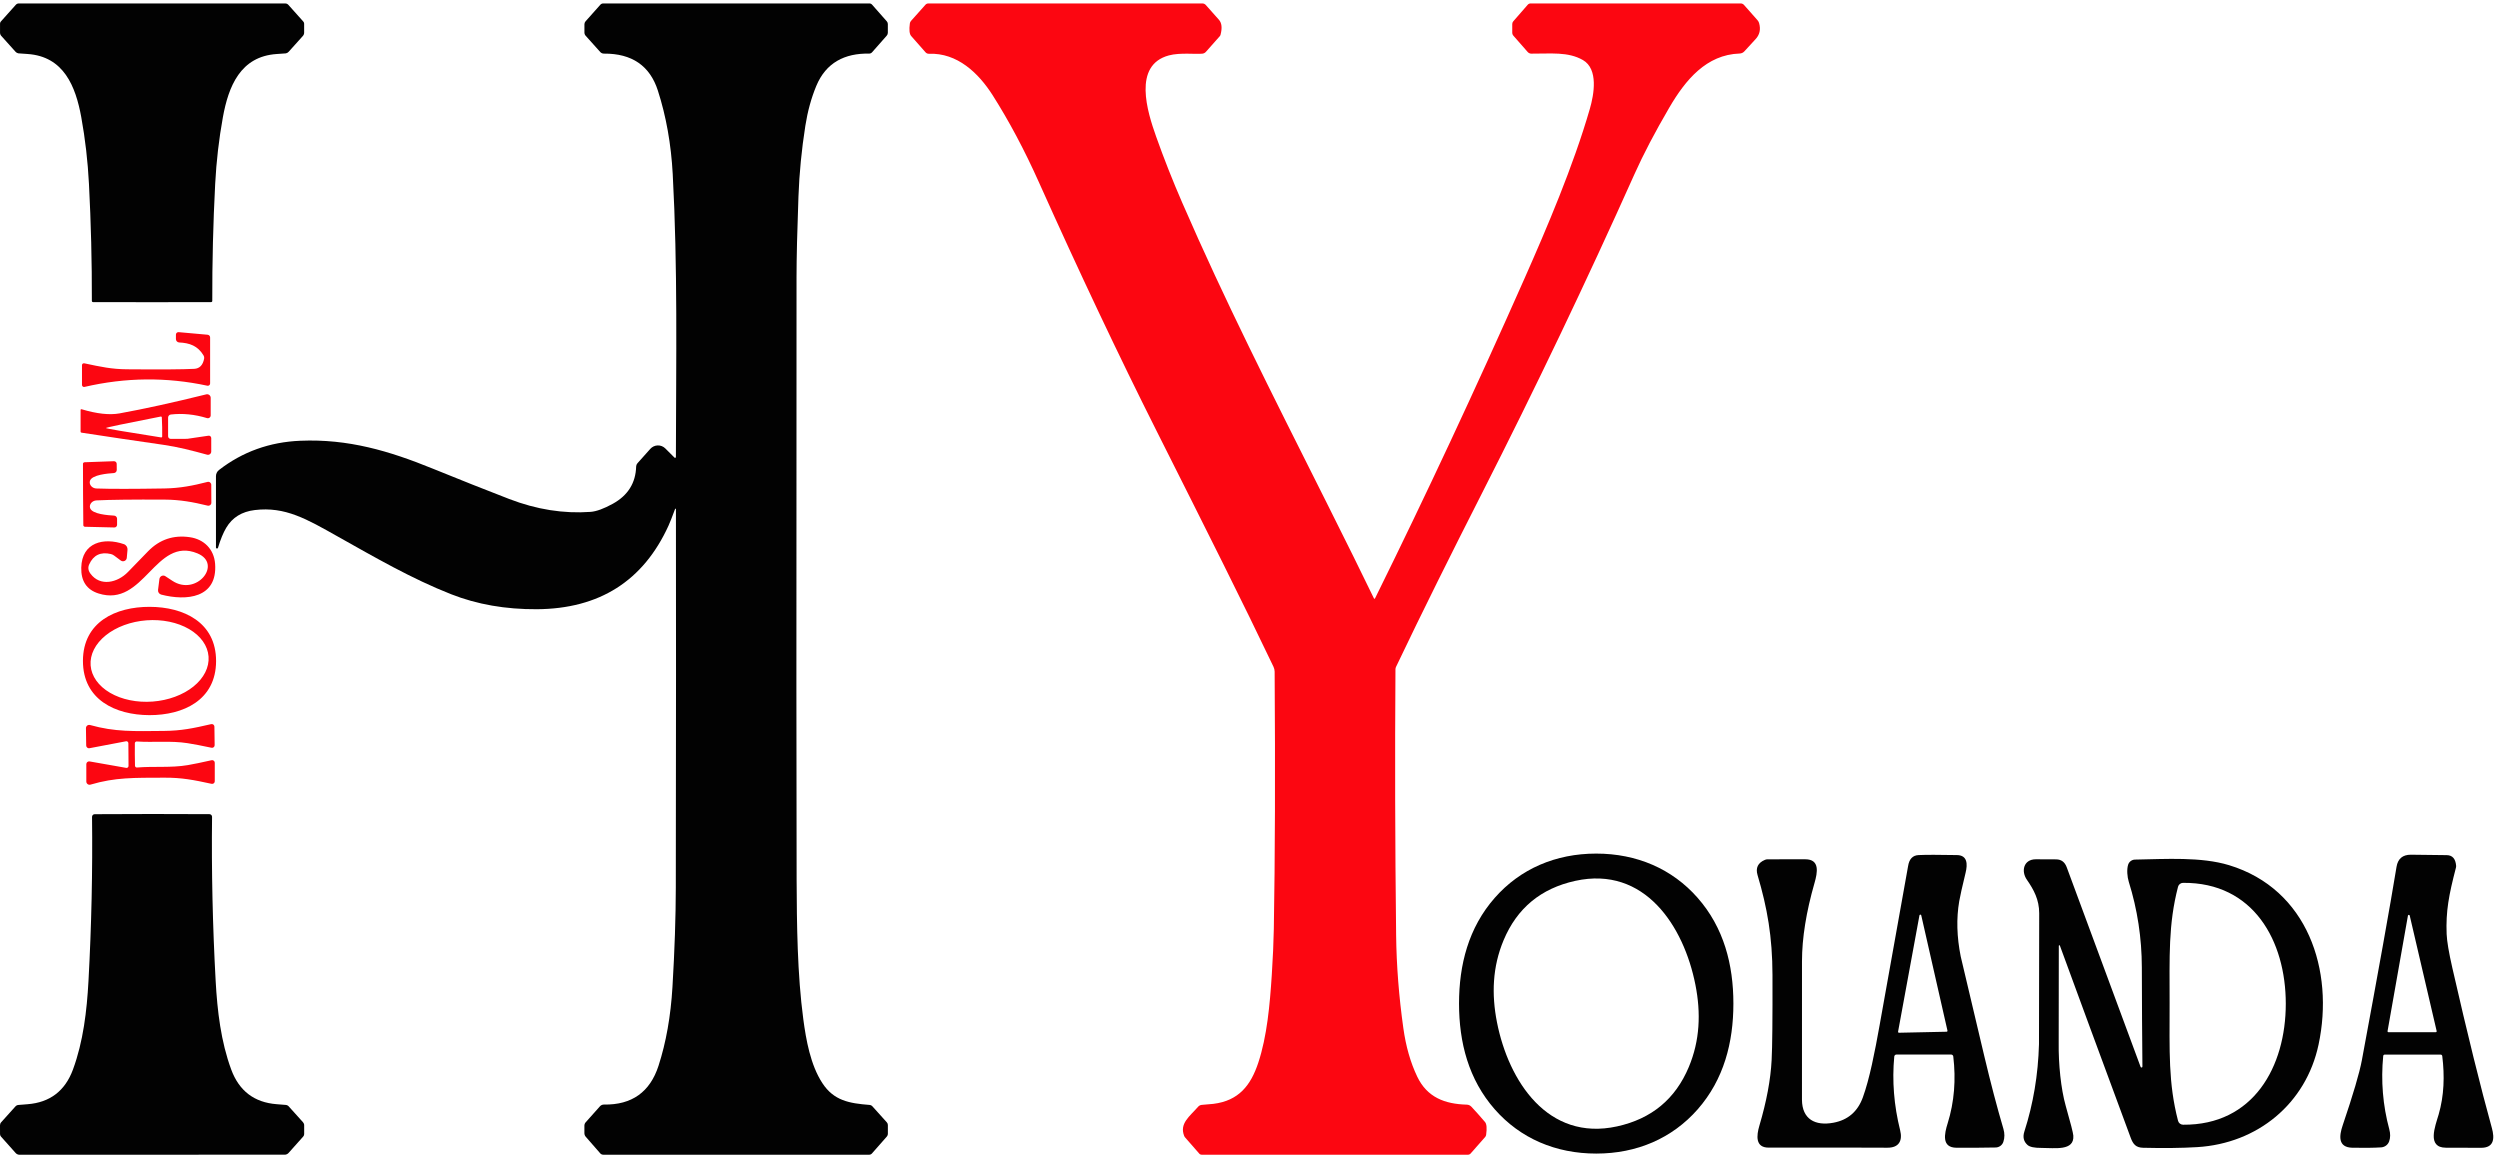
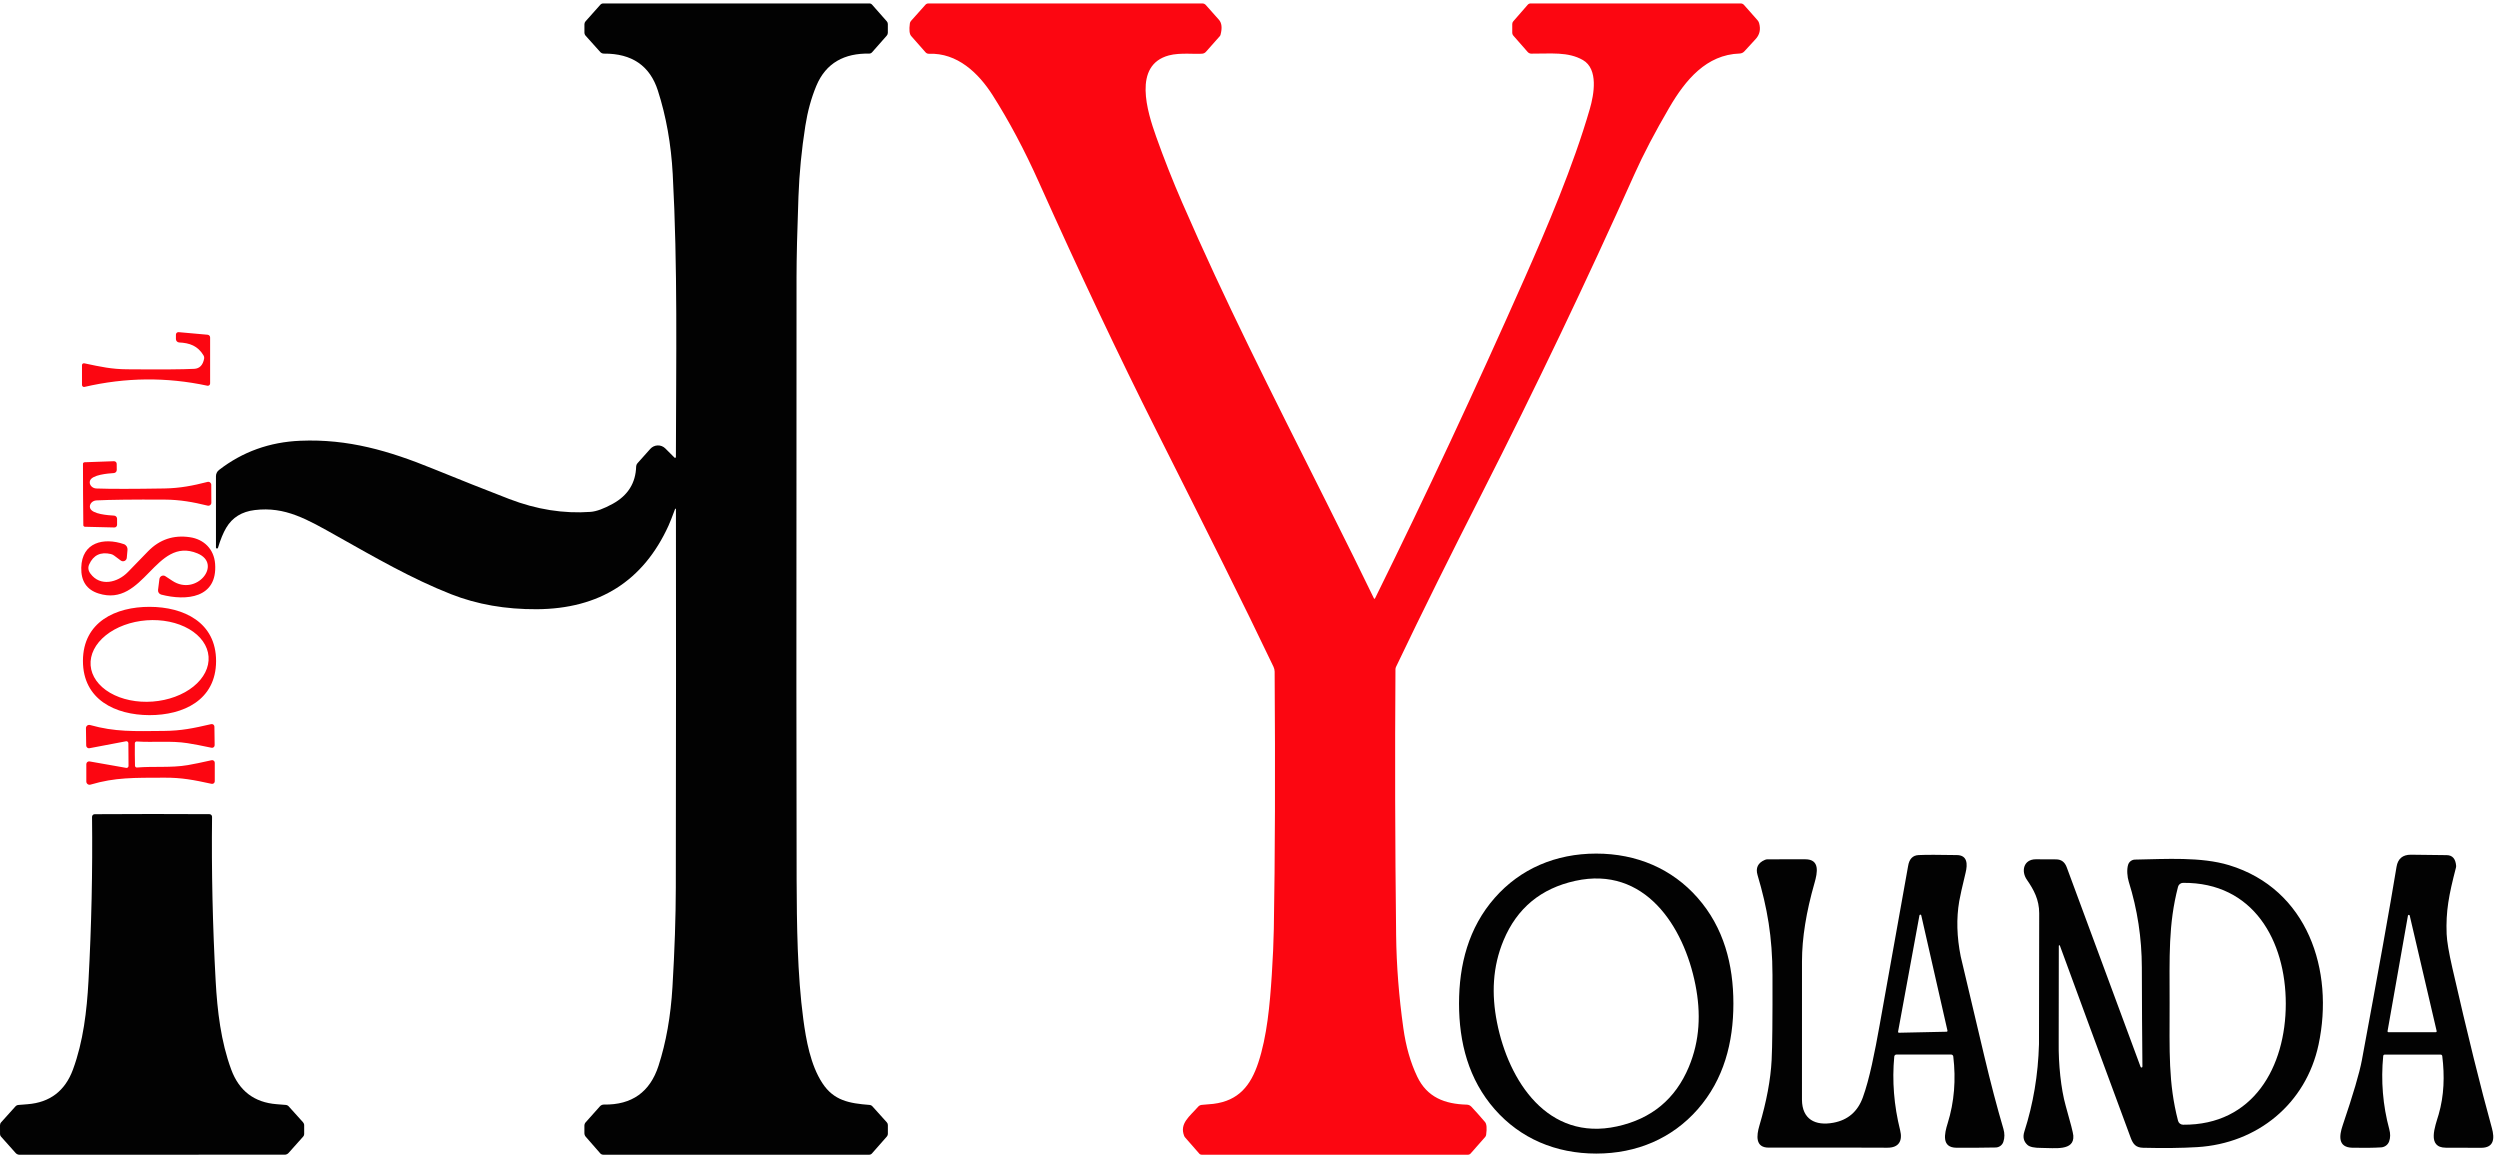
<svg xmlns="http://www.w3.org/2000/svg" width="250" height="116" viewBox="0 0 250 116" fill="none">
-   <path d="M15.208 0.344C23.811 0.344 28.253 0.345 28.535 0.347C28.591 0.347 28.646 0.359 28.696 0.382C28.747 0.404 28.793 0.437 28.83 0.478L30.334 2.159C30.385 2.216 30.414 2.289 30.414 2.366V3.27C30.413 3.388 30.37 3.502 30.292 3.59L28.867 5.176C28.794 5.259 28.695 5.316 28.587 5.337C28.569 5.339 28.264 5.361 27.673 5.401C24.029 5.642 22.851 8.647 22.29 11.713C21.895 13.887 21.637 16.117 21.517 18.402C21.314 22.316 21.218 26.212 21.228 30.091C21.228 30.106 21.225 30.122 21.22 30.136C21.214 30.151 21.206 30.164 21.195 30.175C21.184 30.186 21.171 30.195 21.157 30.201C21.143 30.207 21.127 30.21 21.112 30.21C19.904 30.218 17.935 30.221 15.205 30.219C12.477 30.219 10.509 30.216 9.302 30.21C9.286 30.21 9.271 30.207 9.257 30.201C9.242 30.195 9.229 30.186 9.219 30.175C9.208 30.164 9.199 30.151 9.194 30.136C9.188 30.122 9.185 30.106 9.186 30.091C9.196 26.212 9.1 22.316 8.897 18.402C8.779 16.117 8.522 13.887 8.126 11.713C7.566 8.647 6.388 5.639 2.743 5.398C2.152 5.358 1.848 5.336 1.83 5.334C1.721 5.313 1.623 5.256 1.55 5.173L0.125 3.587C0.046 3.499 0.003 3.385 0.003 3.267V2.363C0.003 2.286 0.031 2.213 0.082 2.156L1.586 0.475C1.624 0.434 1.669 0.401 1.72 0.378C1.771 0.356 1.826 0.344 1.882 0.344C2.164 0.344 6.606 0.344 15.208 0.344Z" fill="#020202" />
  <path d="M67.507 50.902C67.213 51.697 66.995 52.25 66.853 52.561C64.332 58.092 59.947 60.879 53.697 60.922C50.569 60.942 47.709 60.443 45.117 59.424C41.183 57.877 37.496 55.74 33.742 53.633C30.688 51.916 28.526 50.637 25.478 51.005C24.183 51.161 23.233 51.749 22.628 52.768C22.324 53.278 22.047 53.95 21.797 54.787C21.789 54.809 21.773 54.828 21.753 54.841C21.732 54.853 21.708 54.858 21.684 54.854C21.66 54.851 21.639 54.839 21.623 54.821C21.607 54.803 21.597 54.78 21.596 54.756V47.613C21.596 47.495 21.624 47.378 21.677 47.271C21.729 47.165 21.806 47.071 21.901 46.998C24.255 45.175 26.968 44.201 30.039 44.075C34.813 43.877 38.896 45.08 43.284 46.867C45.957 47.955 48.5 48.965 50.914 49.897C53.654 50.952 56.367 51.383 59.052 51.188C59.635 51.145 60.379 50.874 61.284 50.375C62.794 49.541 63.572 48.296 63.616 46.642C63.62 46.528 63.664 46.418 63.741 46.331L65.032 44.885C65.126 44.781 65.24 44.696 65.367 44.637C65.494 44.578 65.632 44.546 65.772 44.542C65.912 44.538 66.052 44.562 66.182 44.614C66.312 44.666 66.431 44.744 66.53 44.843L67.45 45.762C67.461 45.773 67.476 45.781 67.492 45.784C67.507 45.788 67.524 45.786 67.539 45.78C67.554 45.773 67.567 45.763 67.576 45.75C67.585 45.736 67.59 45.72 67.59 45.704C67.608 35.8 67.775 26.781 67.273 17.416C67.111 14.412 66.615 11.626 65.787 9.058C64.987 6.573 63.19 5.341 60.395 5.362C60.324 5.363 60.254 5.349 60.19 5.32C60.125 5.292 60.067 5.25 60.021 5.197L58.568 3.577C58.488 3.49 58.443 3.373 58.443 3.252V2.424C58.443 2.32 58.481 2.219 58.55 2.14L60.036 0.472C60.072 0.432 60.117 0.4 60.166 0.377C60.216 0.355 60.27 0.344 60.325 0.344H86.942C86.993 0.344 87.043 0.355 87.088 0.376C87.134 0.397 87.174 0.428 87.207 0.466L88.684 2.14C88.748 2.213 88.784 2.308 88.784 2.408V3.276C88.784 3.382 88.745 3.485 88.674 3.565L87.204 5.231C87.169 5.272 87.125 5.304 87.075 5.326C87.026 5.348 86.972 5.36 86.918 5.359C84.479 5.316 82.6 6.257 81.629 8.592C81.128 9.796 80.762 11.128 80.533 12.59C80.159 14.967 79.93 17.324 79.845 19.663C79.719 23.089 79.655 25.765 79.653 27.692C79.633 62.148 79.636 82.242 79.662 87.974C79.683 92.447 79.729 97.407 80.329 101.91C80.606 103.983 81.044 106.489 82.235 108.31C83.38 110.067 84.933 110.335 86.957 110.493C87.067 110.503 87.168 110.553 87.24 110.633L88.687 112.241C88.751 112.313 88.787 112.406 88.787 112.502V113.364C88.787 113.478 88.745 113.587 88.668 113.672L87.195 115.346C87.16 115.385 87.118 115.417 87.071 115.438C87.023 115.46 86.972 115.471 86.921 115.471H60.325C60.269 115.471 60.213 115.459 60.161 115.436C60.11 115.413 60.064 115.379 60.027 115.337L58.577 113.678C58.489 113.578 58.44 113.449 58.44 113.315V112.563C58.44 112.442 58.485 112.324 58.565 112.234L59.996 110.63C60.047 110.573 60.109 110.529 60.178 110.499C60.248 110.469 60.323 110.454 60.398 110.456C63.181 110.501 64.999 109.209 65.851 106.58C66.608 104.244 67.073 101.617 67.246 98.701C67.465 95.019 67.576 91.704 67.581 88.757C67.605 72.908 67.609 60.294 67.593 50.917C67.595 50.906 67.592 50.894 67.586 50.884C67.579 50.875 67.569 50.869 67.558 50.867C67.546 50.864 67.535 50.867 67.525 50.874C67.516 50.88 67.51 50.89 67.507 50.902Z" fill="#020202" />
  <path d="M137.396 59.844C137.401 59.853 137.408 59.862 137.417 59.867C137.427 59.873 137.437 59.876 137.448 59.876C137.459 59.876 137.469 59.873 137.478 59.867C137.487 59.862 137.495 59.853 137.5 59.844C142.568 49.579 147.55 38.918 152.446 27.859C154.672 22.826 157.333 16.603 158.986 10.879C159.4 9.445 159.857 6.905 158.289 6.004C156.794 5.149 155.071 5.38 153.128 5.365C153.06 5.364 152.993 5.349 152.931 5.32C152.869 5.292 152.814 5.251 152.769 5.2L151.341 3.571C151.266 3.487 151.225 3.378 151.225 3.264V2.402C151.225 2.304 151.261 2.209 151.326 2.134L152.775 0.472C152.81 0.432 152.854 0.4 152.903 0.378C152.953 0.355 153.006 0.344 153.061 0.344H174.07C174.132 0.344 174.193 0.357 174.25 0.383C174.307 0.409 174.357 0.446 174.399 0.493L175.747 2.016C175.822 2.098 175.877 2.197 175.909 2.305C176.093 2.944 175.968 3.49 175.531 3.943C175.237 4.249 174.875 4.644 174.444 5.127C174.384 5.196 174.309 5.251 174.226 5.29C174.143 5.328 174.052 5.35 173.96 5.353C170.638 5.465 168.55 7.986 166.933 10.754C165.484 13.236 164.324 15.452 163.453 17.401C158.644 28.142 153.55 38.801 148.171 49.376C145.212 55.195 142.234 61.162 139.6 66.692C139.564 66.768 139.546 66.852 139.546 66.938C139.485 75.504 139.507 84.368 139.613 93.531C139.649 96.549 139.89 99.644 140.334 102.814C140.59 104.645 141.052 106.26 141.72 107.658C142.712 109.738 144.481 110.405 146.682 110.465C146.767 110.467 146.851 110.486 146.929 110.521C147.007 110.556 147.077 110.607 147.136 110.669C147.548 111.106 148.004 111.617 148.503 112.204C148.668 112.399 148.704 112.827 148.613 113.489C148.601 113.568 148.567 113.642 148.515 113.702L147.066 115.346C147.031 115.386 146.987 115.418 146.938 115.441C146.889 115.463 146.837 115.474 146.783 115.474H120.169C120.123 115.474 120.078 115.464 120.036 115.445C119.995 115.426 119.958 115.399 119.929 115.364L118.519 113.754C118.474 113.703 118.439 113.647 118.415 113.586C117.934 112.344 118.951 111.656 119.81 110.676C119.905 110.566 120.04 110.498 120.184 110.487C120.816 110.436 121.2 110.403 121.338 110.386C123.881 110.073 125.077 108.532 125.826 106.279C126.706 103.624 126.986 100.467 127.178 97.501C127.29 95.747 127.358 94.215 127.382 92.903C127.506 85.795 127.533 77.216 127.464 67.166C127.462 66.996 127.423 66.828 127.348 66.673C124.295 60.264 120.894 53.511 115.675 43.128C111.885 35.594 107.949 27.273 103.865 18.168C102.442 14.993 100.91 12.114 99.27 9.53C97.854 7.304 95.732 5.267 92.888 5.377C92.826 5.379 92.765 5.367 92.708 5.343C92.651 5.319 92.6 5.283 92.559 5.237C92.371 5.026 91.89 4.48 91.116 3.599C90.944 3.402 90.9 2.985 90.985 2.347C90.997 2.25 91.039 2.16 91.104 2.089L92.547 0.472C92.584 0.432 92.629 0.399 92.679 0.377C92.729 0.355 92.784 0.344 92.84 0.344H120.233C120.298 0.344 120.362 0.358 120.422 0.384C120.481 0.41 120.534 0.448 120.577 0.496C120.884 0.835 121.323 1.329 121.895 1.979C122.18 2.3 122.232 2.799 122.054 3.477C122.04 3.531 122.013 3.581 121.975 3.623L120.592 5.182C120.504 5.282 120.383 5.347 120.251 5.365C119.594 5.444 118.019 5.237 116.887 5.541C113.258 6.516 114.734 11.183 115.614 13.662C116.398 15.868 117.266 18.068 118.22 20.262C122.532 30.176 126.883 38.753 132.665 50.274C134.654 54.241 136.231 57.431 137.396 59.844Z" fill="#FC0611" />
  <path d="M20.735 38.571C16.653 37.696 12.556 37.736 8.446 38.692C8.417 38.699 8.386 38.699 8.357 38.693C8.327 38.686 8.3 38.673 8.276 38.654C8.252 38.636 8.233 38.612 8.22 38.585C8.207 38.557 8.2 38.528 8.199 38.497V36.509C8.2 36.482 8.206 36.454 8.218 36.43C8.23 36.405 8.248 36.383 8.269 36.366C8.291 36.349 8.316 36.336 8.343 36.33C8.37 36.324 8.398 36.324 8.425 36.33C10.108 36.689 11.168 36.917 12.694 36.929C16.047 36.958 18.291 36.943 19.425 36.884C19.963 36.855 20.293 36.512 20.415 35.855C20.434 35.753 20.416 35.648 20.363 35.559C19.782 34.573 18.947 34.293 17.918 34.247C17.83 34.243 17.748 34.205 17.687 34.142C17.626 34.078 17.592 33.994 17.592 33.906V33.461C17.592 33.427 17.599 33.393 17.613 33.362C17.627 33.331 17.647 33.302 17.673 33.279C17.698 33.256 17.728 33.238 17.761 33.227C17.794 33.216 17.829 33.212 17.863 33.215L20.762 33.474C20.83 33.48 20.894 33.511 20.94 33.56C20.986 33.61 21.012 33.675 21.012 33.742V38.348C21.012 38.382 21.004 38.416 20.989 38.447C20.974 38.477 20.953 38.504 20.926 38.526C20.9 38.547 20.869 38.562 20.835 38.57C20.802 38.578 20.768 38.578 20.735 38.571Z" fill="#FC0611" />
-   <path d="M8.142 43.265C8.118 43.262 8.098 43.25 8.082 43.233C8.067 43.216 8.059 43.194 8.059 43.171V40.997C8.059 40.985 8.062 40.974 8.067 40.963C8.073 40.953 8.08 40.943 8.09 40.936C8.099 40.929 8.11 40.924 8.122 40.922C8.133 40.92 8.145 40.921 8.157 40.924C9.691 41.383 10.959 41.521 11.96 41.338C14.42 40.892 17.309 40.257 20.628 39.435C20.68 39.422 20.735 39.421 20.788 39.433C20.841 39.444 20.891 39.468 20.933 39.501C20.976 39.535 21.01 39.577 21.034 39.626C21.057 39.675 21.07 39.728 21.069 39.782V41.536C21.07 41.581 21.059 41.625 21.039 41.666C21.019 41.706 20.989 41.74 20.953 41.767C20.917 41.794 20.875 41.812 20.831 41.819C20.786 41.827 20.741 41.823 20.698 41.81C19.464 41.434 18.258 41.315 17.081 41.451C17.006 41.46 16.938 41.496 16.888 41.552C16.838 41.608 16.81 41.68 16.81 41.755V43.625C16.81 43.66 16.817 43.694 16.831 43.727C16.844 43.759 16.864 43.788 16.889 43.813C16.915 43.838 16.945 43.857 16.977 43.87C17.01 43.883 17.045 43.89 17.081 43.89L18.692 43.883C18.71 43.883 18.727 43.883 18.743 43.88L20.85 43.57C20.884 43.565 20.919 43.568 20.952 43.577C20.985 43.587 21.015 43.604 21.041 43.626C21.067 43.649 21.088 43.677 21.102 43.708C21.117 43.739 21.124 43.773 21.124 43.807V45.156C21.124 45.206 21.113 45.255 21.09 45.3C21.068 45.345 21.036 45.384 20.996 45.414C20.956 45.445 20.91 45.465 20.861 45.475C20.812 45.485 20.761 45.483 20.713 45.47C19.166 45.047 17.796 44.693 16.365 44.486C13.434 44.064 10.693 43.657 8.142 43.265ZM10.592 42.803C10.595 42.853 12.435 43.167 16.113 43.743C16.126 43.746 16.139 43.745 16.152 43.741C16.165 43.738 16.177 43.731 16.187 43.723C16.198 43.714 16.206 43.703 16.211 43.691C16.217 43.679 16.219 43.666 16.219 43.652C16.223 43.372 16.222 43.053 16.216 42.696C16.208 42.339 16.197 42.02 16.183 41.74C16.182 41.727 16.179 41.714 16.172 41.702C16.166 41.691 16.158 41.68 16.148 41.672C16.137 41.664 16.125 41.658 16.112 41.655C16.099 41.652 16.086 41.652 16.073 41.655C12.419 42.371 10.592 42.754 10.592 42.803Z" fill="#FC0611" />
  <path d="M21.13 49.376C21.134 49.969 21.136 50.268 21.136 50.274C21.136 50.32 21.125 50.364 21.105 50.405C21.085 50.445 21.056 50.48 21.02 50.508C20.985 50.536 20.943 50.556 20.899 50.565C20.855 50.575 20.809 50.574 20.765 50.564C19.294 50.204 18.006 49.97 16.457 49.961C13.316 49.945 11.045 49.971 9.643 50.04C9.541 50.045 9.441 50.071 9.35 50.115C9.26 50.159 9.181 50.22 9.12 50.294C9.059 50.368 9.017 50.453 8.998 50.542C8.979 50.631 8.982 50.722 9.009 50.807C9.207 51.425 10.845 51.529 11.412 51.562C11.491 51.567 11.567 51.602 11.621 51.66C11.676 51.717 11.707 51.794 11.707 51.873V52.482C11.707 52.517 11.7 52.552 11.686 52.585C11.672 52.617 11.652 52.647 11.627 52.671C11.602 52.696 11.572 52.715 11.539 52.728C11.506 52.741 11.471 52.748 11.436 52.747L8.495 52.677C8.456 52.675 8.419 52.661 8.389 52.636C8.36 52.611 8.34 52.577 8.333 52.54C8.327 52.513 8.318 51.484 8.306 49.452C8.294 47.42 8.291 46.391 8.297 46.365C8.303 46.327 8.322 46.293 8.351 46.268C8.38 46.242 8.416 46.227 8.455 46.225L11.396 46.121C11.432 46.12 11.467 46.126 11.5 46.139C11.533 46.151 11.563 46.17 11.588 46.195C11.614 46.219 11.634 46.248 11.648 46.281C11.662 46.313 11.67 46.348 11.67 46.383L11.676 46.992C11.677 47.071 11.648 47.147 11.594 47.206C11.541 47.264 11.466 47.3 11.387 47.306C10.821 47.345 9.183 47.467 8.994 48.088C8.968 48.174 8.965 48.265 8.985 48.354C9.005 48.443 9.048 48.527 9.11 48.601C9.172 48.674 9.251 48.735 9.343 48.778C9.434 48.821 9.534 48.846 9.636 48.849C11.039 48.9 13.31 48.899 16.451 48.846C18 48.819 19.285 48.569 20.75 48.192C20.794 48.18 20.84 48.179 20.884 48.188C20.928 48.196 20.971 48.215 21.007 48.242C21.043 48.27 21.073 48.305 21.094 48.345C21.114 48.385 21.126 48.43 21.127 48.475C21.127 48.483 21.128 48.783 21.13 49.376Z" fill="#FC0611" />
  <path d="M15.942 57.895C15.951 57.827 15.979 57.761 16.021 57.707C16.064 57.652 16.121 57.61 16.185 57.584C16.25 57.559 16.32 57.551 16.389 57.562C16.457 57.573 16.522 57.602 16.575 57.646C16.626 57.678 16.845 57.822 17.233 58.078C19.641 59.673 22.293 56.394 19.745 55.338C15.516 53.587 14.417 60.809 9.844 59.345C8.666 58.967 8.094 58.108 8.126 56.769C8.184 54.22 10.379 53.724 12.389 54.415C12.503 54.455 12.6 54.532 12.666 54.633C12.731 54.735 12.761 54.855 12.751 54.975L12.678 55.785C12.672 55.852 12.648 55.915 12.609 55.97C12.57 56.024 12.517 56.067 12.456 56.094C12.395 56.121 12.328 56.132 12.262 56.125C12.195 56.117 12.132 56.093 12.078 56.053L11.409 55.554C11.312 55.482 11.201 55.43 11.083 55.402C10.06 55.164 9.338 55.511 8.918 56.443C8.778 56.752 8.819 57.058 9.043 57.362C10.008 58.681 11.749 58.285 12.803 57.192C13.54 56.427 14.214 55.733 14.825 55.109C15.974 53.942 17.362 53.48 18.99 53.721C20.381 53.925 21.401 54.899 21.511 56.385C21.761 59.829 18.631 60.112 16.122 59.46C16.02 59.433 15.932 59.37 15.874 59.283C15.816 59.197 15.791 59.092 15.805 58.988L15.942 57.895Z" fill="#FC0611" />
  <path d="M14.968 60.684C18.354 60.693 21.62 62.219 21.608 66.119C21.596 70.016 18.323 71.523 14.937 71.514C11.549 71.502 8.285 69.977 8.294 66.079C8.306 62.182 11.579 60.675 14.968 60.684ZM20.855 65.651C20.774 64.574 20.075 63.587 18.912 62.909C17.749 62.23 16.217 61.915 14.653 62.032C13.089 62.15 11.622 62.691 10.573 63.536C9.525 64.381 8.981 65.461 9.062 66.538C9.143 67.615 9.842 68.602 11.005 69.281C12.168 69.959 13.7 70.275 15.264 70.157C16.828 70.04 18.295 69.499 19.344 68.654C20.392 67.809 20.936 66.729 20.855 65.651Z" fill="#FC0611" />
  <path d="M13.482 75.451C13.486 76.123 13.492 76.502 13.5 76.587C13.505 76.635 13.528 76.679 13.565 76.71C13.601 76.741 13.648 76.755 13.695 76.751C15.348 76.614 17.117 76.794 18.765 76.514C19.361 76.412 20.16 76.248 21.161 76.021C21.199 76.012 21.238 76.012 21.276 76.021C21.314 76.03 21.349 76.047 21.38 76.072C21.41 76.096 21.435 76.127 21.452 76.163C21.469 76.198 21.477 76.237 21.477 76.276V78.128C21.477 78.167 21.469 78.205 21.452 78.24C21.435 78.275 21.41 78.306 21.38 78.331C21.35 78.356 21.314 78.373 21.276 78.382C21.238 78.391 21.199 78.391 21.161 78.383C19.34 77.987 18.171 77.759 16.435 77.768C13.385 77.781 11.543 77.726 9.046 78.463C8.998 78.477 8.947 78.48 8.897 78.471C8.848 78.462 8.801 78.441 8.761 78.411C8.721 78.381 8.688 78.342 8.666 78.297C8.643 78.252 8.632 78.202 8.632 78.152V76.413C8.632 76.373 8.641 76.333 8.658 76.297C8.676 76.26 8.701 76.228 8.732 76.202C8.763 76.176 8.799 76.158 8.838 76.147C8.877 76.137 8.918 76.135 8.958 76.142L12.623 76.788C12.652 76.793 12.681 76.791 12.708 76.784C12.736 76.776 12.762 76.763 12.783 76.744C12.805 76.726 12.823 76.702 12.835 76.676C12.846 76.65 12.852 76.622 12.852 76.593C12.85 76.325 12.848 75.945 12.846 75.454C12.842 74.963 12.839 74.584 12.837 74.316C12.836 74.287 12.83 74.259 12.817 74.234C12.805 74.208 12.787 74.185 12.765 74.167C12.743 74.149 12.717 74.136 12.69 74.129C12.662 74.122 12.633 74.121 12.605 74.127L8.948 74.821C8.909 74.829 8.868 74.827 8.829 74.818C8.79 74.808 8.754 74.79 8.723 74.765C8.691 74.739 8.666 74.708 8.648 74.672C8.63 74.636 8.621 74.596 8.62 74.556L8.595 72.818C8.594 72.767 8.605 72.718 8.627 72.673C8.649 72.627 8.68 72.588 8.72 72.557C8.76 72.526 8.806 72.505 8.855 72.496C8.904 72.486 8.955 72.488 9.003 72.501C11.512 73.201 13.351 73.122 16.402 73.092C18.137 73.076 19.303 72.833 21.118 72.413C21.156 72.403 21.196 72.403 21.234 72.411C21.272 72.419 21.308 72.436 21.339 72.46C21.37 72.484 21.395 72.515 21.413 72.55C21.431 72.585 21.44 72.623 21.441 72.662L21.465 74.513C21.466 74.553 21.458 74.592 21.442 74.628C21.425 74.664 21.401 74.696 21.371 74.721C21.341 74.746 21.305 74.764 21.267 74.774C21.23 74.783 21.19 74.784 21.152 74.775C20.149 74.562 19.348 74.409 18.749 74.316C17.099 74.057 15.333 74.261 13.677 74.148C13.63 74.145 13.583 74.161 13.547 74.192C13.511 74.223 13.489 74.268 13.485 74.316C13.477 74.401 13.476 74.779 13.482 75.451Z" fill="#FC0611" />
  <path d="M15.205 81.4C18.006 81.4 19.92 81.406 20.945 81.416C21.014 81.416 21.081 81.445 21.13 81.495C21.179 81.545 21.206 81.613 21.206 81.684C21.143 87.103 21.263 92.575 21.566 98.098C21.73 101.088 22.089 104.151 23.119 106.946C23.908 109.089 25.425 110.247 27.67 110.42C28.227 110.462 28.53 110.487 28.581 110.493C28.692 110.503 28.796 110.554 28.87 110.636L30.301 112.225C30.375 112.307 30.417 112.413 30.417 112.521V113.41C30.417 113.498 30.384 113.584 30.325 113.65L28.861 115.291C28.773 115.391 28.649 115.454 28.514 115.468C28.512 115.47 24.077 115.471 15.208 115.471C6.342 115.473 1.908 115.474 1.906 115.474C1.77 115.459 1.647 115.395 1.559 115.294L0.094 113.653C0.036 113.587 0.003 113.501 0.003 113.413L0 112.524C0 112.416 0.041 112.31 0.116 112.228L1.547 110.639C1.621 110.557 1.724 110.506 1.836 110.496C1.887 110.49 2.19 110.465 2.746 110.423C4.991 110.25 6.509 109.092 7.298 106.949C8.327 104.154 8.684 101.091 8.848 98.101C9.148 92.578 9.267 87.106 9.204 81.687C9.204 81.616 9.232 81.548 9.281 81.498C9.33 81.448 9.396 81.419 9.466 81.419C10.491 81.409 12.404 81.403 15.205 81.4Z" fill="#020202" />
  <path d="M159.619 85.359C163.672 85.359 167.207 86.878 169.758 89.776C172.392 92.769 173.339 96.475 173.339 100.357C173.339 104.236 172.395 107.941 169.764 110.937C167.213 113.839 163.678 115.358 159.625 115.358C155.573 115.358 152.035 113.842 149.483 110.94C146.85 107.947 145.906 104.242 145.903 100.363C145.903 96.481 146.847 92.775 149.477 89.783C152.029 86.881 155.567 85.359 159.619 85.359ZM149.7 102.242C150.86 108.109 154.775 114.159 161.708 112.639C165.148 111.886 167.54 109.907 168.881 106.702C169.993 104.047 170.102 101.307 169.542 98.481C168.385 92.614 164.47 86.564 157.534 88.084C154.093 88.837 151.702 90.816 150.36 94.021C149.249 96.676 149.142 99.419 149.7 102.242Z" fill="#020202" />
  <path d="M189.427 105.652C189.198 108.079 189.394 110.54 190.015 113.032C190.271 114.061 189.908 114.78 188.736 114.771C187.132 114.758 183.174 114.755 176.862 114.762C175.519 114.762 175.644 113.562 175.939 112.563C176.654 110.152 177.062 107.968 177.163 106.011C177.232 104.722 177.26 101.882 177.248 97.492C177.239 93.692 176.731 90.79 175.756 87.511C175.543 86.791 175.789 86.282 176.493 85.986C176.576 85.95 176.665 85.931 176.755 85.931C177.238 85.931 178.495 85.93 180.524 85.928C182.007 85.925 181.751 87.252 181.453 88.291C180.619 91.195 180.201 93.806 180.199 96.122C180.191 104.235 180.189 108.851 180.196 109.969C180.208 111.933 181.529 112.609 183.335 112.274C184.784 112.008 185.767 111.163 186.285 109.738C186.958 107.893 187.485 105.174 187.957 102.546C189.81 92.222 190.761 86.908 190.81 86.604C190.921 85.9 191.271 85.534 191.86 85.508C192.591 85.473 193.871 85.473 195.702 85.508C196.75 85.526 196.768 86.415 196.561 87.268C196.222 88.666 196.009 89.619 195.922 90.127C195.629 91.844 195.679 93.683 196.071 95.644C196.107 95.835 196.889 99.137 198.415 105.551C199.069 108.306 199.711 110.753 200.343 112.892C200.474 113.343 200.472 113.773 200.336 114.183C200.283 114.345 200.18 114.487 200.042 114.588C199.904 114.689 199.738 114.746 199.566 114.749C197.963 114.778 196.654 114.786 195.641 114.774C194.14 114.759 194.436 113.385 194.765 112.335C195.434 110.188 195.602 107.954 195.328 105.646C195.322 105.593 195.297 105.545 195.257 105.509C195.217 105.474 195.165 105.454 195.112 105.454H189.646C189.592 105.454 189.539 105.474 189.498 105.51C189.458 105.547 189.433 105.597 189.427 105.652ZM189.808 103.164C189.805 103.178 189.805 103.192 189.809 103.205C189.812 103.218 189.818 103.23 189.827 103.241C189.836 103.251 189.847 103.26 189.859 103.266C189.872 103.271 189.885 103.274 189.899 103.274L194.658 103.173C194.672 103.173 194.685 103.17 194.698 103.164C194.71 103.158 194.721 103.149 194.729 103.138C194.738 103.128 194.744 103.115 194.747 103.101C194.75 103.088 194.75 103.074 194.746 103.061L192.125 91.533C192.121 91.512 192.109 91.494 192.093 91.48C192.076 91.467 192.055 91.46 192.034 91.46C192.012 91.46 191.992 91.468 191.976 91.482C191.959 91.496 191.949 91.515 191.945 91.536L189.808 103.164Z" fill="#020202" />
  <path d="M244.226 105.606C244.221 105.565 244.201 105.528 244.171 105.501C244.141 105.474 244.102 105.46 244.062 105.46H238.471C238.434 105.46 238.398 105.473 238.37 105.498C238.342 105.523 238.325 105.557 238.322 105.594C238.081 108.089 238.283 110.532 238.928 112.926C239.05 113.378 239.044 113.786 238.91 114.15C238.849 114.313 238.742 114.455 238.602 114.559C238.461 114.663 238.294 114.725 238.118 114.737C237.396 114.784 236.436 114.796 235.238 114.774C233.786 114.743 233.907 113.601 234.27 112.53C235.313 109.451 235.951 107.284 236.185 106.029C237.847 97.09 239.003 90.641 239.653 86.683C239.787 85.871 240.266 85.467 241.09 85.471C242.521 85.479 243.72 85.494 244.686 85.514C245.244 85.526 245.553 85.876 245.611 86.564C245.617 86.637 245.61 86.71 245.59 86.781C244.881 89.512 244.576 91.125 244.664 93.403C244.693 94.121 244.884 95.255 245.237 96.804C246.733 103.354 248.049 108.685 249.186 112.798C249.481 113.86 249.399 114.78 248.111 114.78C245.903 114.774 244.731 114.771 244.597 114.771C242.655 114.768 243.52 112.63 243.864 111.452C244.415 109.552 244.47 107.597 244.226 105.606ZM243.577 103.219C243.591 103.219 243.605 103.216 243.617 103.21C243.63 103.204 243.64 103.195 243.649 103.184C243.657 103.173 243.663 103.161 243.666 103.147C243.669 103.134 243.669 103.12 243.666 103.106L240.971 91.552C240.966 91.532 240.954 91.515 240.938 91.503C240.922 91.491 240.902 91.485 240.882 91.485C240.862 91.486 240.842 91.493 240.826 91.505C240.811 91.518 240.799 91.535 240.795 91.555L238.755 103.112C238.752 103.126 238.753 103.139 238.757 103.152C238.76 103.165 238.767 103.177 238.775 103.187C238.784 103.197 238.795 103.205 238.807 103.211C238.819 103.216 238.833 103.219 238.846 103.219H243.577Z" fill="#020202" />
  <path d="M205.988 94.56C205.983 94.548 205.975 94.537 205.964 94.531C205.952 94.524 205.939 94.522 205.927 94.524C205.914 94.526 205.902 94.533 205.894 94.543C205.885 94.553 205.881 94.565 205.881 94.578C205.873 100.986 205.869 104.218 205.869 104.273C205.841 106.395 206.091 108.885 206.569 110.575C207.058 112.294 207.313 113.29 207.333 113.562C207.446 115.136 205.449 114.783 204.155 114.792C203.442 114.796 202.974 114.698 202.751 114.497C202.365 114.152 202.26 113.707 202.434 113.163C203.325 110.392 203.814 107.478 203.899 104.419C203.909 104.074 203.916 99.71 203.92 91.326C203.92 89.972 203.384 88.976 202.69 87.977C202.096 87.131 202.343 85.937 203.573 85.928C204.426 85.922 205.113 85.925 205.634 85.937C206.134 85.947 206.479 86.208 206.67 86.72C207.573 89.135 210.035 95.788 214.056 106.678C214.061 106.702 214.075 106.723 214.096 106.737C214.116 106.751 214.141 106.756 214.165 106.752C214.19 106.748 214.211 106.734 214.225 106.714C214.24 106.694 214.246 106.669 214.242 106.644C214.211 103.73 214.192 100.431 214.184 96.749C214.178 93.798 213.741 90.938 212.875 88.169C212.729 87.703 212.659 86.957 212.814 86.467C212.861 86.321 212.952 86.194 213.076 86.103C213.199 86.012 213.348 85.961 213.502 85.959C216.62 85.904 220.112 85.669 222.901 86.516C230.778 88.909 233.436 97.054 231.856 104.461C230.598 110.371 225.751 114.348 219.719 114.713C218.173 114.806 216.369 114.828 214.309 114.777C213.599 114.759 213.313 114.436 213.067 113.769C209.973 105.408 207.613 99.005 205.988 94.56ZM216.961 100.378C216.961 105.11 216.821 108.292 217.804 112.079C217.833 112.19 217.897 112.289 217.987 112.36C218.078 112.431 218.189 112.47 218.303 112.472C225.34 112.533 228.576 106.675 228.579 100.378C228.579 94.079 225.34 88.224 218.303 88.285C218.189 88.286 218.078 88.325 217.988 88.396C217.898 88.466 217.833 88.564 217.804 88.674C216.821 92.462 216.961 95.644 216.961 100.378Z" fill="#020202" />
</svg>